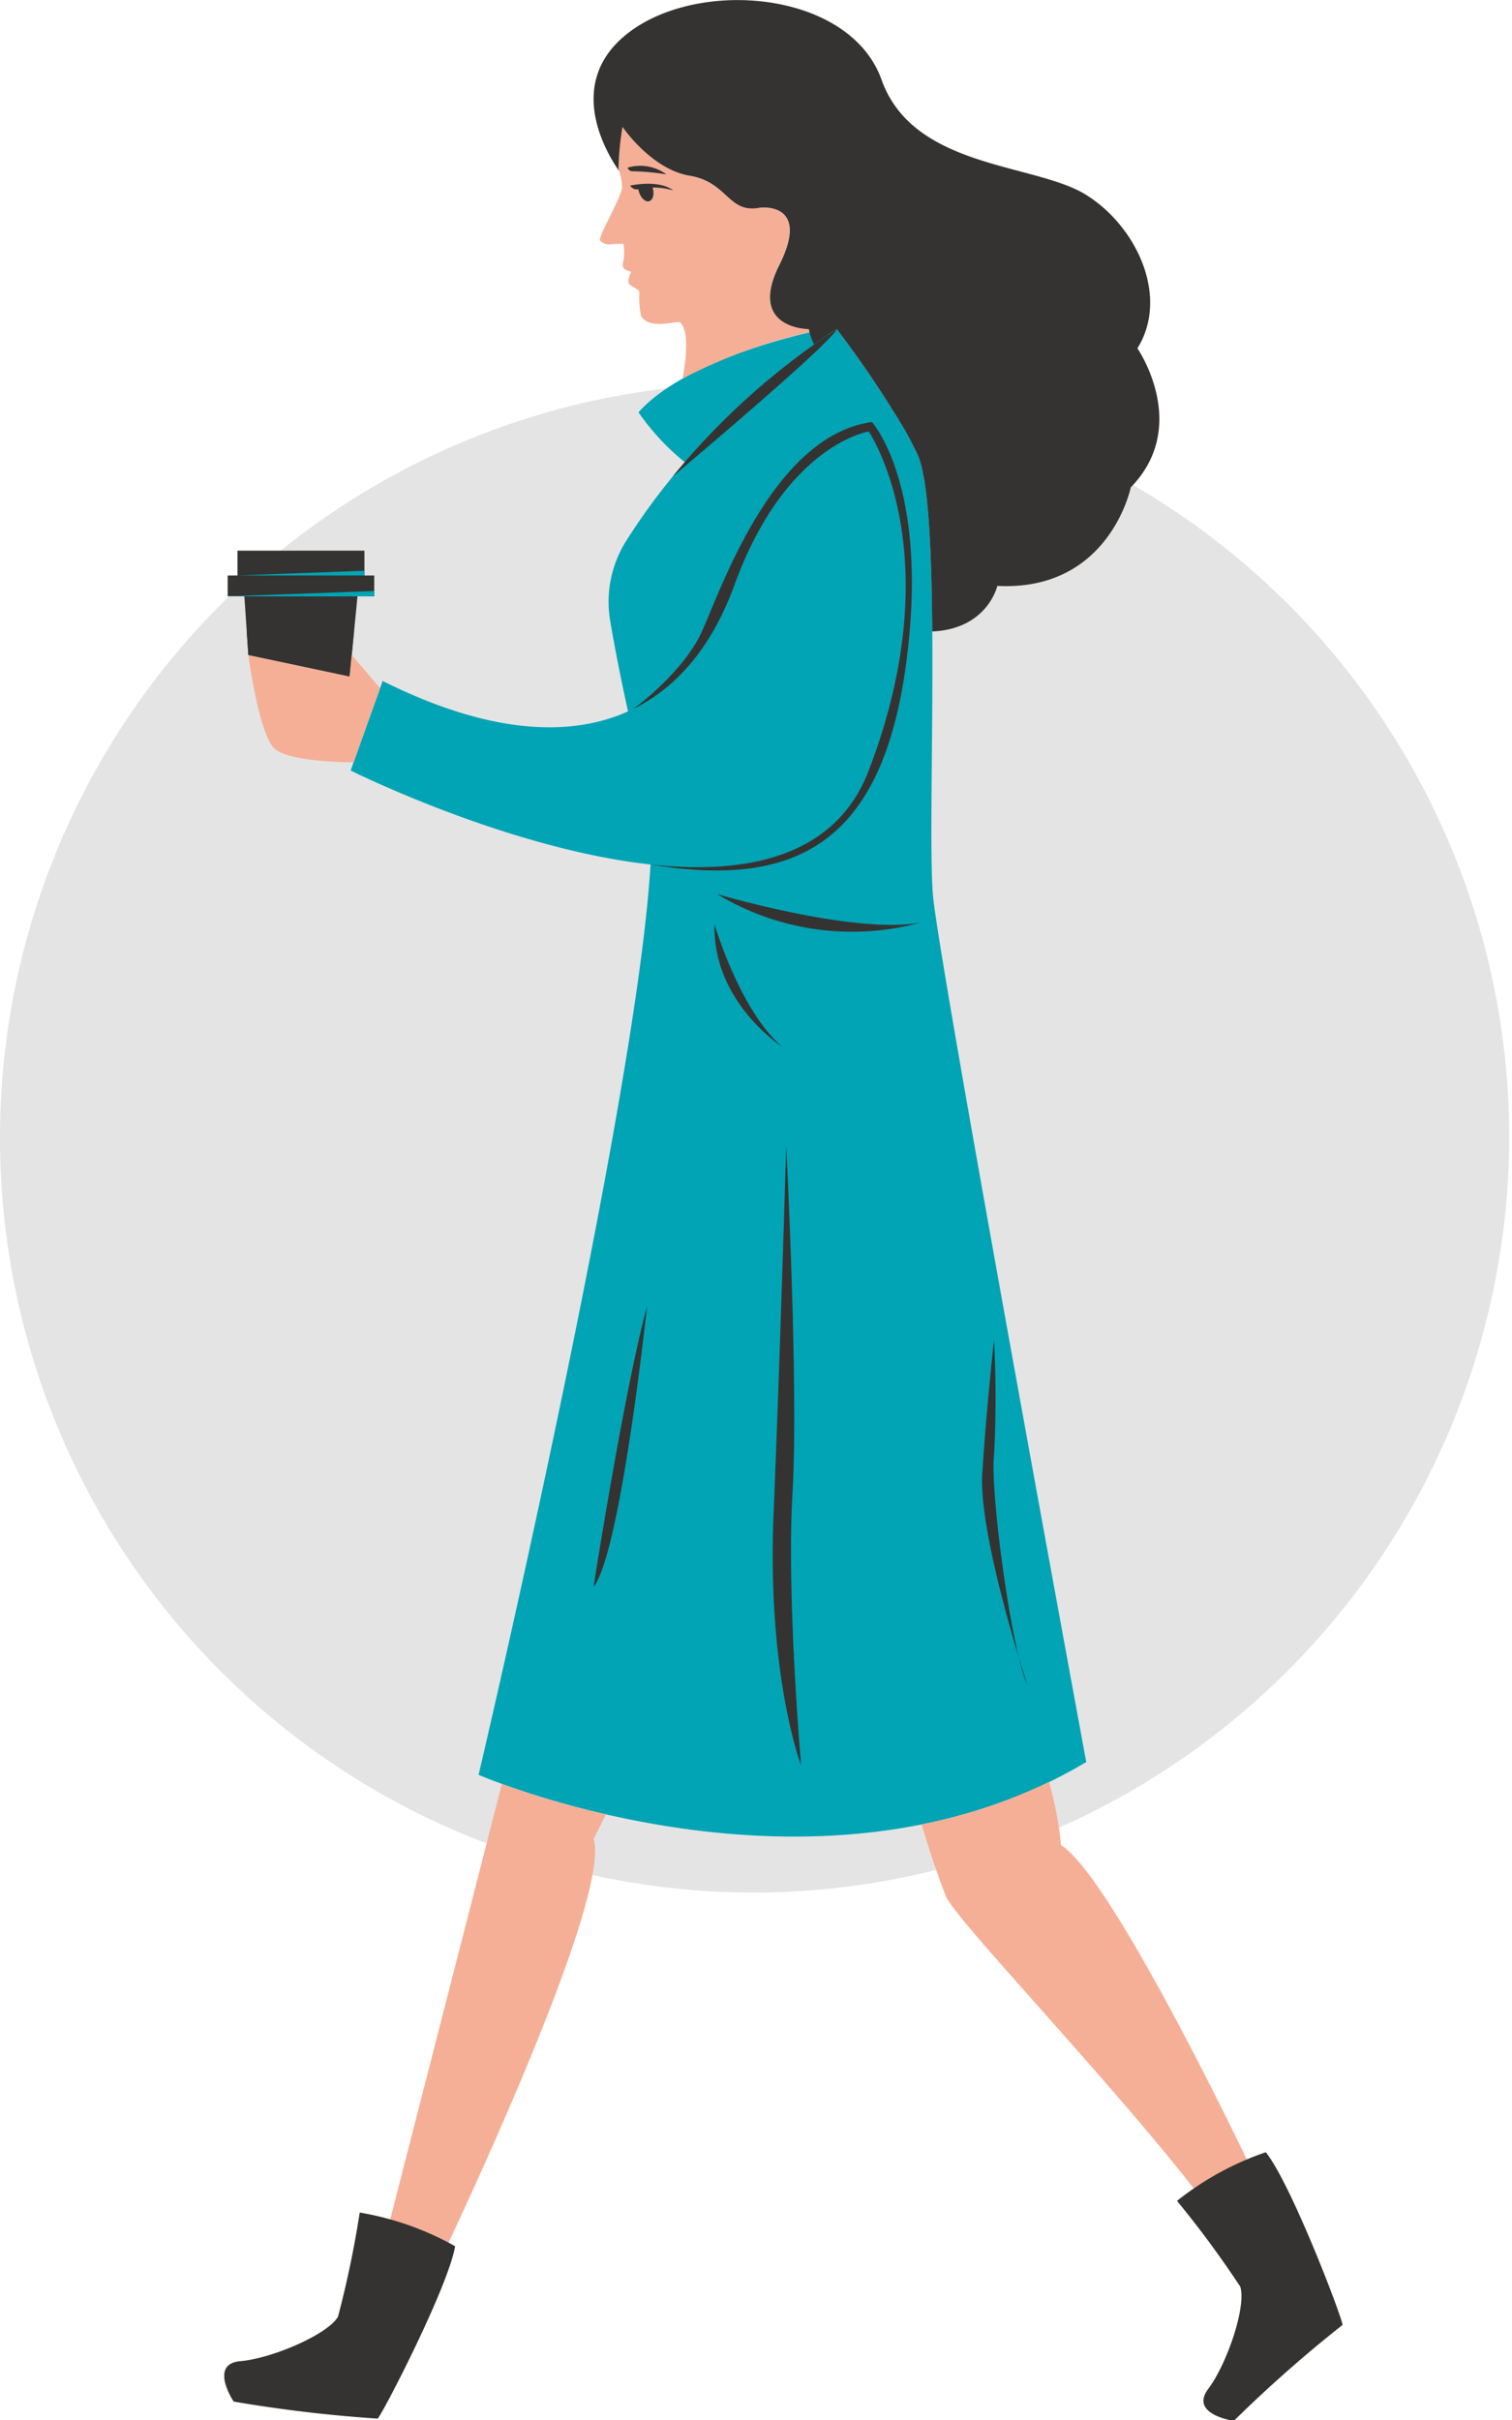
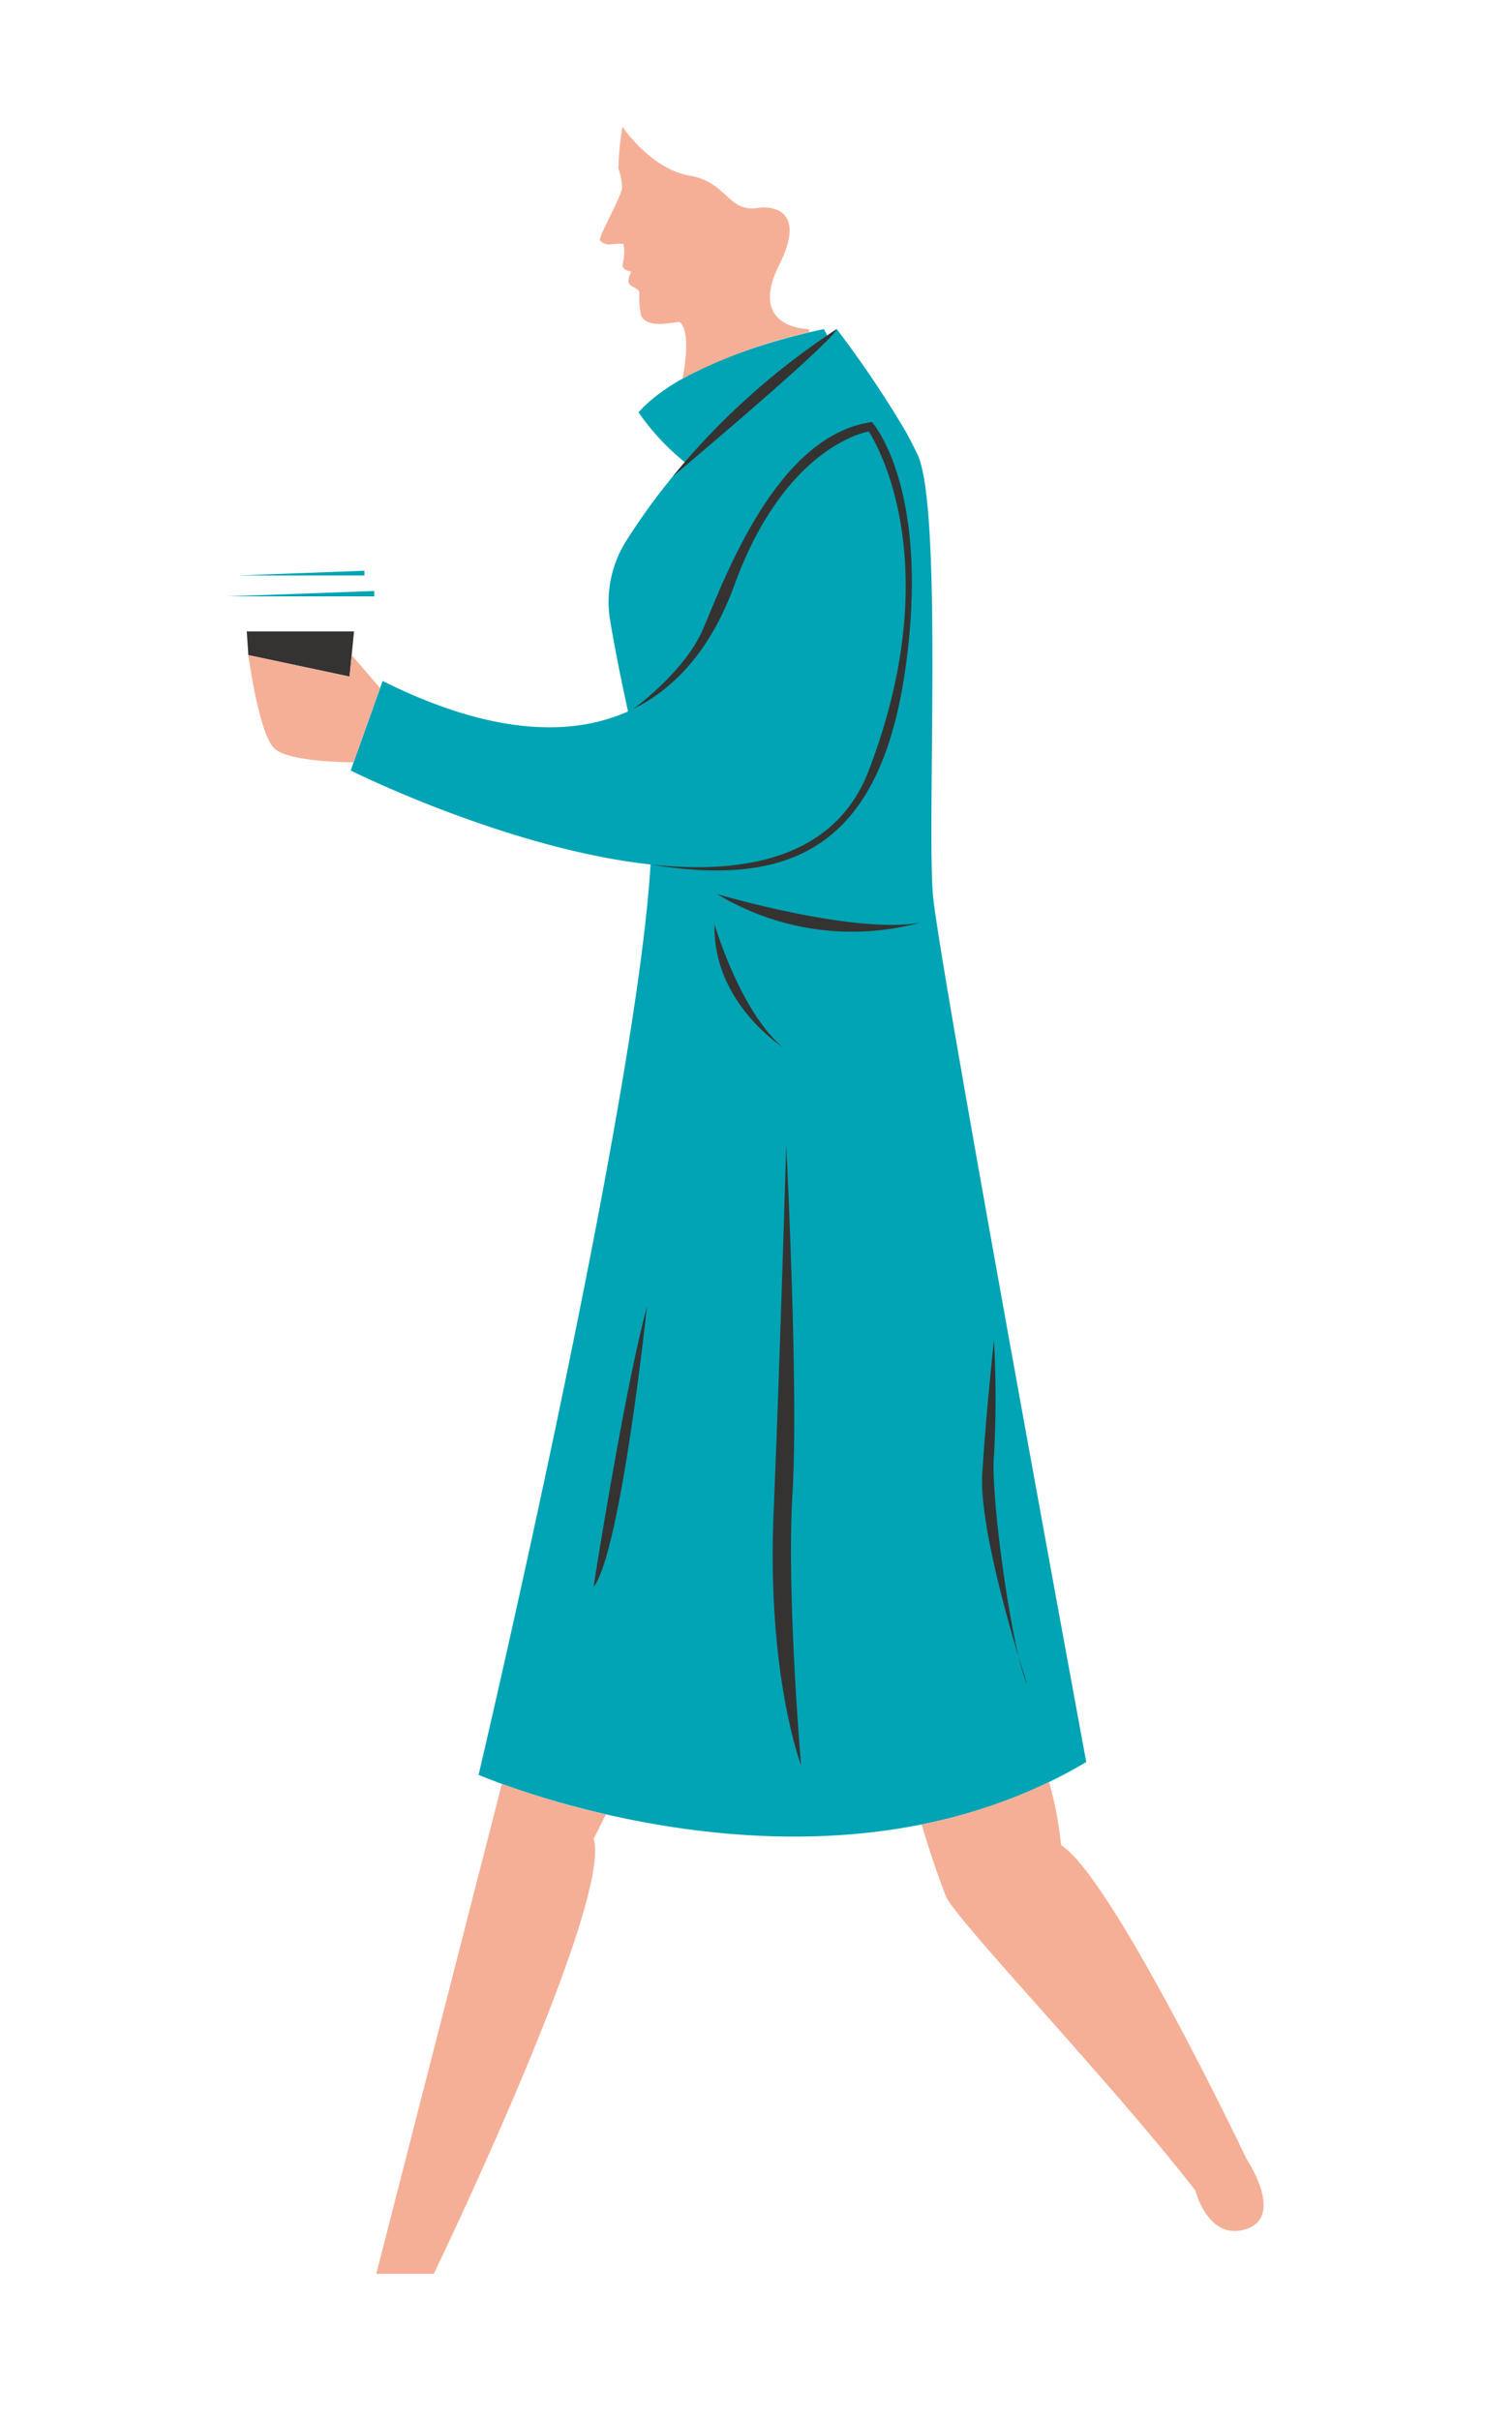
<svg xmlns="http://www.w3.org/2000/svg" id="_0d369639cb" data-name="0d369639cb" width="113.06" height="180.953" viewBox="0 0 113.06 180.953">
  <defs>
    <clipPath id="clip-path">
-       <path id="Path_170" data-name="Path 170" d="M0,46.176H113.06V159.233H0Zm0,0" transform="translate(0 -46.176)" />
-     </clipPath>
+       </clipPath>
    <clipPath id="clip-path-2">
      <path id="Path_172" data-name="Path 172" d="M6.332,66h11.6v9.943H6.332Zm0,0" transform="translate(-6.332 -66)" />
    </clipPath>
    <clipPath id="clip-path-3">
      <path id="Path_174" data-name="Path 174" d="M6.332,39H71.375V152.721H6.332Zm0,0" transform="translate(-6.332 -39)" />
    </clipPath>
    <clipPath id="clip-path-4">
      <path id="Path_178" data-name="Path 178" d="M6.332.063h83.62V181.016H6.332Zm0,0" transform="translate(-6.332 -0.063)" />
    </clipPath>
  </defs>
  <g id="Group_641" data-name="Group 641" transform="translate(0 28.656)" clip-path="url(#clip-path)">
-     <path id="Path_169" data-name="Path 169" d="M56.428,159.029A56.427,56.427,0,1,1,112.853,102.6,56.6,56.6,0,0,1,56.428,159.029Zm0,0" transform="translate(0 -46.176)" fill="#e4e4e4" />
-   </g>
+     </g>
  <g id="Group_642" data-name="Group 642" transform="translate(16.77 40.975)" clip-path="url(#clip-path-2)">
-     <path id="Path_171" data-name="Path 171" d="M17.7,68.173v1.556h-1.25l-.59,6L8.288,74.125l-.3-4.4H6.742V68.173h.731V66.316h9.494v1.857H17.7" transform="translate(-6.487 -66.12)" fill="#343332" />
-   </g>
+     </g>
  <g id="Group_643" data-name="Group 643" transform="translate(16.77 24.197)" clip-path="url(#clip-path-3)">
    <path id="Path_173" data-name="Path 173" d="M16.967,57.727l-9.494.357h9.494Zm.731,1.517-10.955.4H17.7ZM70.941,146.8c-20.087,11.958-45.437.956-45.437.956S37.321,97.595,38.36,79.69c-10.71-1.17-22.422-7.025-22.422-7.025l2.393-6.695c7.535,3.77,13.708,4.355,18.347,2.275-.631-2.867-1.058-5.139-1.335-6.775a8.55,8.55,0,0,1,1.214-6,48.366,48.366,0,0,1,4.369-5.857,17.714,17.714,0,0,1-3.464-3.731c3.826-4.3,13.87-6.219,13.87-6.219l.233.468c.459-.308.721-.468.721-.468a79.3,79.3,0,0,1,5.156,7.654q.477.87.93,1.823c1.833,4.352.638,27.663,1.114,32.914S70.941,146.8,70.941,146.8" transform="translate(-6.487 -39.251)" fill="#00a4b4" />
  </g>
  <path id="Path_175" data-name="Path 175" d="M38.967,112.735c-1.7,6.256-4,20.978-4,20.978C37.006,131.135,38.967,112.735,38.967,112.735Zm10.882,13.914c.461-7.756-.473-25.935-.473-25.935s-.439,15.344-.944,27.488,2.058,18.854,2.058,18.854S49.386,134.4,49.849,126.649ZM49.092,93.33c-3.165-2.656-5.078-9.166-5.078-9.166C43.87,90.012,49.092,93.33,49.092,93.33Zm10.343-9.3c-4.913.932-15.225-2.124-15.225-2.124A19.5,19.5,0,0,0,59.435,84.03Zm4.6,41.172c-.294,4.685,3.367,15.812,3.367,15.812-1.172-2.491-2.782-14.346-2.488-17.13a80.45,80.45,0,0,0,0-8.637S64.331,120.517,64.04,125.2ZM58.311,64.89c1.862-13.46-2.525-18.279-2.525-18.279-7.394,1-11.3,12.545-12.712,15.657s-5.115,5.782-5.115,5.782c3.4-1.675,5.935-4.831,7.544-9.253,3.828-10.523,10.045-11.479,10.045-11.479s6.217,9.088,0,25.347c-2.488,6.506-9.181,7.807-16.32,7.027C49.842,81.45,56.452,78.35,58.311,64.89ZM53.155,39.664A53.86,53.86,0,0,0,40.885,50.687S52.687,40.778,53.155,39.664ZM9.039,62.268h8.02l-.333,3.374L9.158,64.036l-.119-1.767" transform="translate(9.413 -15.055)" fill="#343332" />
  <path id="Path_176" data-name="Path 176" d="M19.081,57.29l-2.124-2.469L16.8,56.428,9.23,54.821s.8,6.005,1.986,7.018,5.882,1,5.882,1ZM35.969,141.5a66.874,66.874,0,0,1-7.782-2.277l-9.392,36.63h4.3s13.392-27.741,11.955-32.525ZM83.874,167.27S73.832,146.192,70,143.8a26.72,26.72,0,0,0-.9-4.724,39.6,39.6,0,0,1-9.525,3.168c.2.7,1,3.326,1.818,5.382.67,1.68,12.387,13.909,18.652,22,0,0,.956,3.828,3.826,2.869S83.874,167.27,83.874,167.27ZM38.471,27.7c-.044-.282-.595-.4-.767-.641s.15-.908.15-.908c-.405-.1-.689-.206-.626-.587a3.692,3.692,0,0,0,.056-1.466c-.027-.09-.913.024-1.155.015s-.609-.218-.609-.342c0-.449,1.452-2.94,1.656-3.847A4.355,4.355,0,0,0,36.9,18.46a22.336,22.336,0,0,1,.3-3.136s2.153,3.17,5.022,3.648,2.869,2.869,5.26,2.391c0,0,3.826-.478,1.437,4.3s2.207,4.782,2.207,4.782h0c.019.085.041.163.061.235A38.528,38.528,0,0,0,41.7,34.147c.294-1.614.483-3.573-.182-4.2-.177-.17-2.335.619-2.923-.5a6.843,6.843,0,0,1-.129-1.748" transform="translate(9.34 -5.84)" fill="#f5af96" />
  <g id="Group_644" data-name="Group 644" transform="translate(16.77 0)" clip-path="url(#clip-path-4)">
-     <path id="Path_177" data-name="Path 177" d="M36.492,12.6a.4.4,0,0,0,.3.269,17.376,17.376,0,0,1,2.6.233A3.293,3.293,0,0,0,36.492,12.6Zm3.413,1.7c-1.124-.85-3.224-.357-3.224-.357a.6.6,0,0,0,.614.272,1.728,1.728,0,0,0,.041.18c.146.478.493.8.774.711s.4-.541.25-1.022v0A5.453,5.453,0,0,1,39.905,14.3ZM16.459,165.493a75.359,75.359,0,0,1-1.624,7.79c-.75,1.313-4.913,3.117-7.3,3.323s-.5,3.02-.5,3.02A104.171,104.171,0,0,0,17.8,180.9c.357-.32,5.289-9.87,5.794-12.89A22.115,22.115,0,0,0,16.459,165.493Zm61.116-.871a75.5,75.5,0,0,1,4.724,6.406c.478,1.435-.956,5.738-2.391,7.651s1.913,2.391,1.913,2.391a99.725,99.725,0,0,1,8.129-7.173c0-.478-3.823-10.523-5.738-12.914A22.153,22.153,0,0,0,77.574,164.621ZM74.113,36.511s-1.583,7.782-9.977,7.36c0,0-.723,3.221-4.865,3.406-.044-5.916-.272-11.263-1.056-13.128q-.451-.954-.93-1.823a79.3,79.3,0,0,0-5.156-7.654s-.643.391-1.7,1.146a5.211,5.211,0,0,1-.391-1.146h0s-4.6,0-2.207-4.782-1.437-4.3-1.437-4.3C44,16.064,44,13.673,41.131,13.2s-5.022-3.648-5.022-3.648a22.336,22.336,0,0,0-.3,3.136c.012.051.024.1.039.153-.964-1.381-4.005-6.474.5-10.164,5.26-4.3,16.74-3.347,19.131,3.347s11.479,6.219,15.3,8.61S77,22.281,74.611,26.109c0,0,4.005,5.78-.5,10.4" transform="translate(-6.332 -0.063)" fill="#343332" />
-   </g>
+     </g>
</svg>